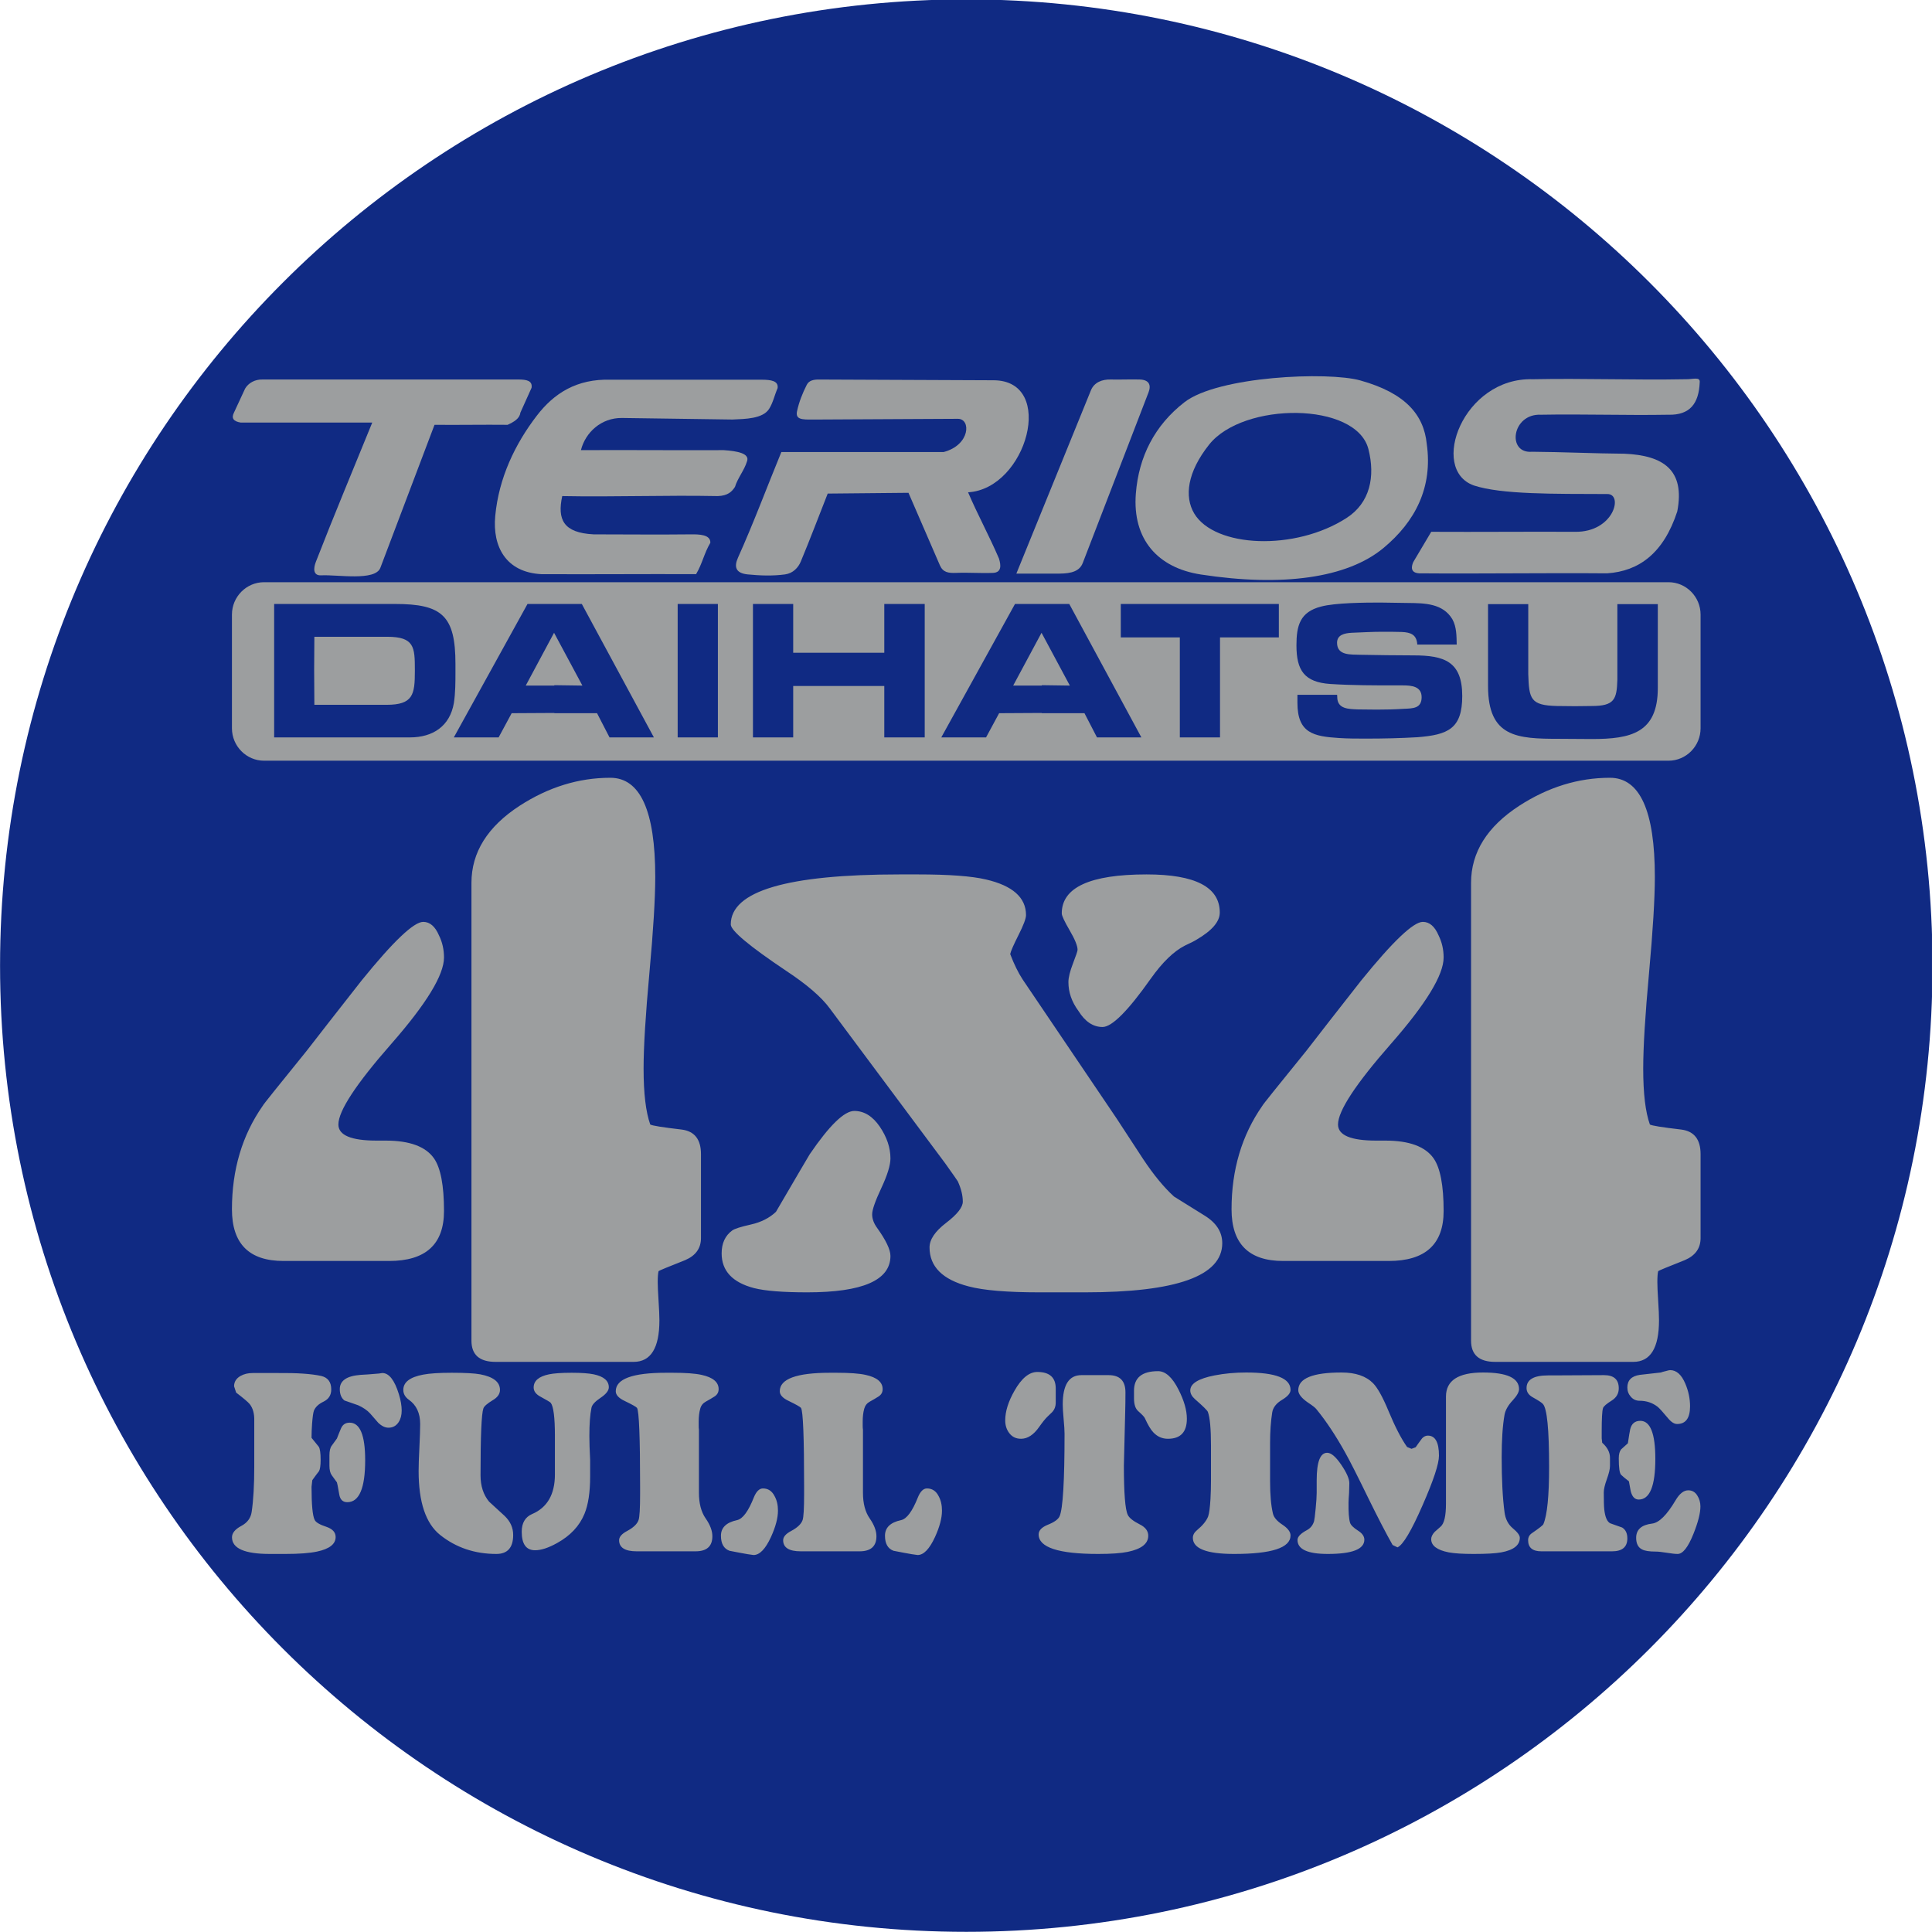
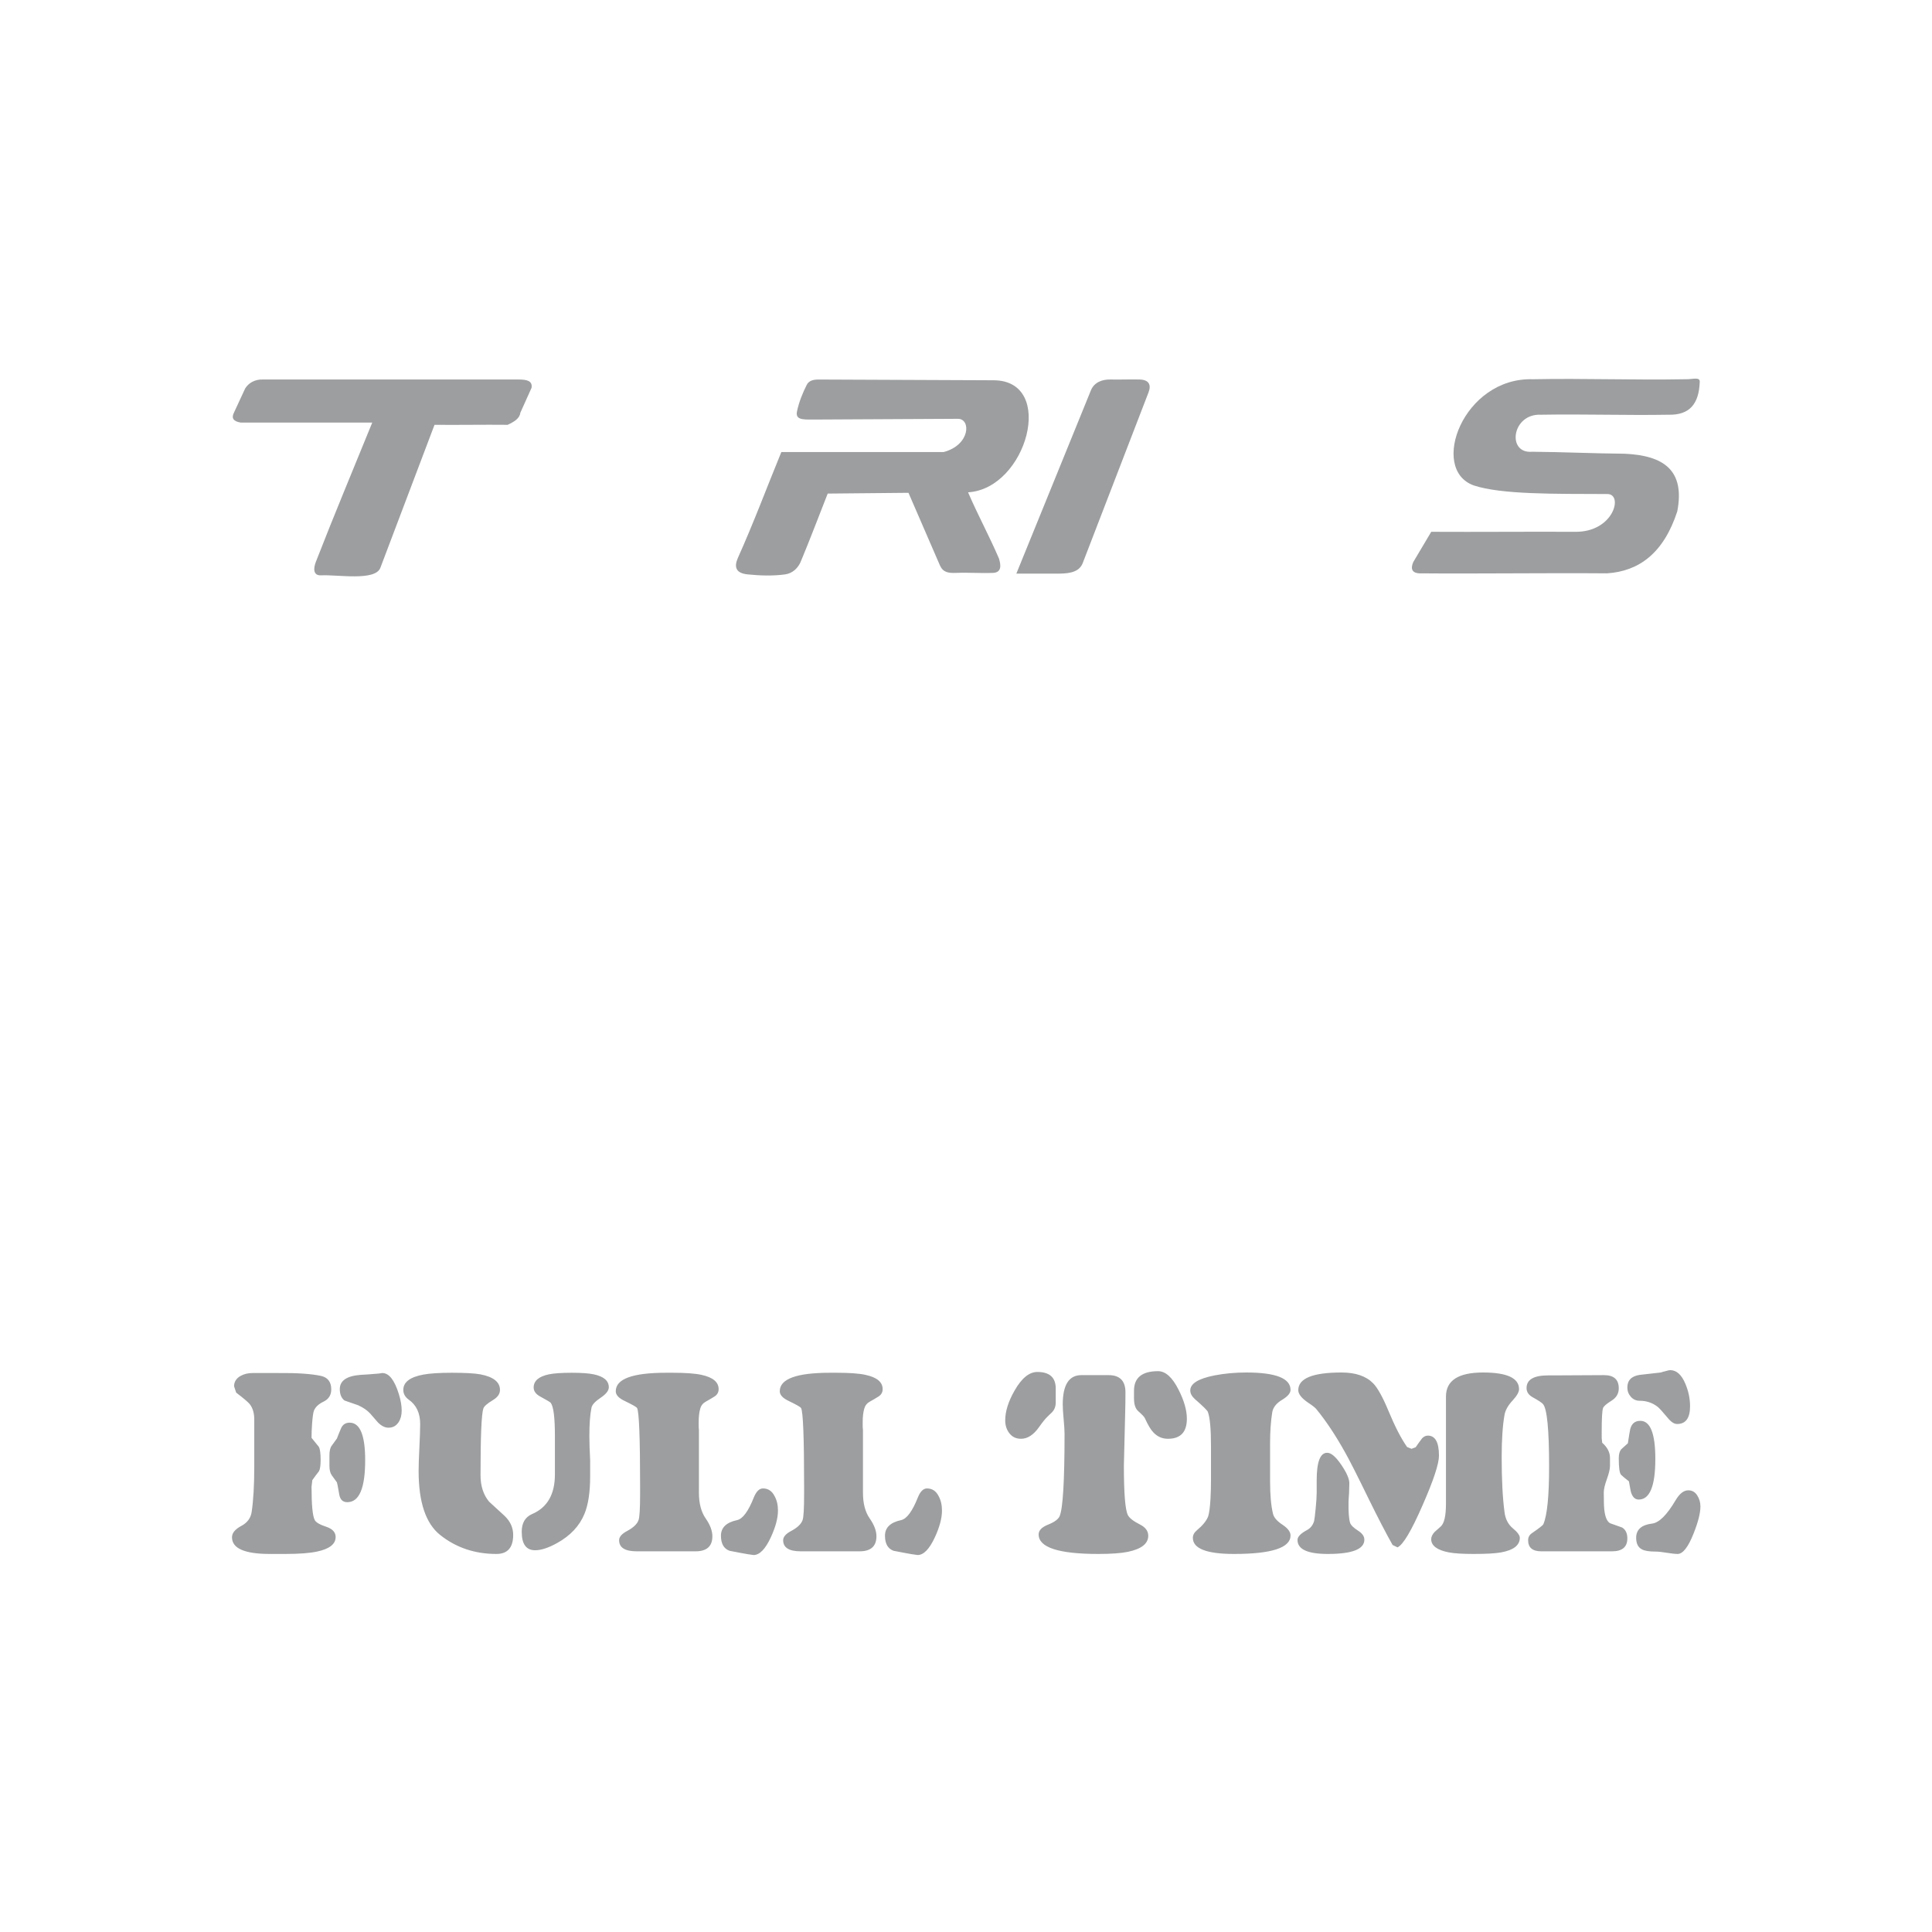
<svg xmlns="http://www.w3.org/2000/svg" width="283.4pt" height="283.4pt" viewBox="0 0 283.4 283.4" version="1.1">
  <defs>
    <clipPath id="clip1">
      <path d="M 0 0 L 283.398 0 L 283.398 283.398 L 0 283.398 Z M 0 0 " />
    </clipPath>
  </defs>
  <g id="surface1">
    <g clip-path="url(#clip1)" clip-rule="nonzero">
-       <path style=" stroke:none;fill-rule:evenodd;fill:rgb(6.273%,16.479%,51.367%);fill-opacity:1;" d="M 141.738 -0.09 C 220.016 -0.09 283.473 63.367 283.473 141.645 C 283.473 219.922 220.016 283.375 141.738 283.375 C 63.461 283.375 0.008 219.922 0.008 141.645 C 0.008 63.367 63.461 -0.09 141.738 -0.09 Z M 141.738 -0.09 " />
-     </g>
+       </g>
    <path style=" stroke:none;fill-rule:evenodd;fill:rgb(61.131%,61.914%,62.305%);fill-opacity:1;" d="M 63.738 62.316 C 67.246 62.352 70.953 62.277 74.461 62.316 C 75.398 61.883 76.227 61.398 76.328 60.543 C 76.871 59.324 77.422 58.105 77.973 56.887 C 78.137 55.82 77.199 55.68 76.109 55.668 C 63.492 55.668 51.117 55.668 38.504 55.668 C 37.395 55.637 36.438 56.184 35.957 56.996 C 35.41 58.18 34.859 59.359 34.312 60.543 C 33.914 61.336 34.242 61.816 35.297 61.984 C 41.734 61.984 48.168 61.984 54.605 61.984 C 51.754 69 49.086 75.34 46.34 82.398 C 45.941 83.422 45.941 84.453 47.109 84.395 C 49.496 84.266 55.039 85.285 55.797 83.285 Z M 63.738 62.316 " />
-     <path style=" stroke:none;fill-rule:evenodd;fill:rgb(61.131%,61.914%,62.305%);fill-opacity:1;" d="M 111.762 55.699 C 104.371 55.699 96.988 55.699 89.602 55.699 C 84.578 55.539 81.246 57.711 78.742 60.977 C 75.555 65.125 73.164 70.109 72.645 75.688 C 72.219 80.223 74.246 83.949 79.398 84.223 C 86.969 84.262 94.539 84.188 102.105 84.223 C 103.023 82.688 103.285 81.152 104.199 79.621 C 104.246 78.406 102.555 78.371 101.352 78.383 C 96.16 78.441 92.27 78.383 87.078 78.383 C 82.613 78.16 81.73 76.188 82.473 72.77 C 90.078 72.918 97.684 72.617 105.289 72.77 C 106.781 72.719 107.363 72.109 107.812 71.422 C 108.176 70.184 109.195 68.949 109.562 67.715 C 110.051 66.516 108.172 66.164 106.164 66.031 C 99.184 66.066 92.199 65.992 85.215 66.031 C 85.863 63.445 88.184 61.27 91.246 61.312 L 107.438 61.539 C 109.336 61.457 111.902 61.434 112.828 59.965 C 113.41 59.035 113.621 57.945 114.066 56.934 C 114.211 55.852 113.078 55.707 111.762 55.699 Z M 111.762 55.699 " />
    <path style=" stroke:none;fill-rule:evenodd;fill:rgb(61.131%,61.914%,62.305%);fill-opacity:1;" d="M 120.098 55.672 L 145.762 55.781 C 154.965 55.82 150.633 71.703 142.004 72.215 C 143.43 75.539 145.109 78.605 146.535 81.93 C 146.84 82.902 146.945 83.98 145.66 84.035 C 143.867 84.109 142.074 83.961 140.285 84.035 C 139.117 84.078 138.336 83.98 137.871 82.926 C 136.336 79.383 134.797 75.836 133.262 72.289 C 129.312 72.328 125.363 72.363 121.414 72.402 C 120.098 75.727 118.844 79.074 117.465 82.371 C 117.098 83.258 116.328 84.098 115.16 84.258 C 113.352 84.504 111.496 84.438 109.676 84.258 C 107.93 84.082 107.645 83.172 108.246 81.82 C 110.539 76.723 112.492 71.477 114.613 66.309 C 122.547 66.309 130.484 66.309 138.414 66.309 C 142.336 65.281 142.461 61.422 140.504 61.434 L 119.223 61.543 C 117.672 61.551 116.652 61.555 116.914 60.324 C 117.203 58.977 117.719 57.672 118.344 56.445 C 118.664 55.809 119.348 55.668 120.098 55.672 Z M 120.098 55.672 " />
    <path style=" stroke:none;fill-rule:evenodd;fill:rgb(61.131%,61.914%,62.305%);fill-opacity:1;" d="M 160.02 57.266 L 149.086 84.141 L 155.422 84.141 C 157.16 84.129 158.363 83.785 158.824 82.59 L 168.477 57.551 C 168.891 56.473 168.559 55.703 167.16 55.668 C 165.734 55.629 164.309 55.703 162.883 55.668 C 161.703 55.645 160.512 56.051 160.02 57.266 Z M 160.02 57.266 " />
-     <path style=" stroke:none;fill-rule:evenodd;fill:rgb(61.131%,61.914%,62.305%);fill-opacity:1;" d="M 199.523 55.801 C 206.148 57.645 208.855 60.836 209.285 65.105 C 210.195 71.492 207.594 76.527 202.922 80.398 C 197.609 84.801 188.102 86.109 176.156 84.273 C 169.809 83.297 166.098 79.094 166.613 72.418 C 167.031 66.984 169.387 62.379 173.746 59 C 178.68 55.176 194.777 54.48 199.523 55.801 Z M 177.363 65.219 C 182.371 58.914 198.953 58.918 200.73 65.883 C 201.758 69.918 200.961 73.754 197.547 75.965 C 189.973 80.875 178.152 80.348 175.164 75.301 C 173.719 72.848 174.145 69.27 177.363 65.219 Z M 177.363 65.219 " />
    <path style=" stroke:none;fill-rule:evenodd;fill:rgb(61.131%,61.914%,62.305%);fill-opacity:1;" d="M 247.242 55.629 C 239.781 55.773 232.324 55.48 224.863 55.629 C 214.602 55.312 209.598 68.879 216.195 71.211 C 220.27 72.547 227.938 72.438 235.723 72.469 C 238.191 72.367 236.754 78.117 231.008 78.008 C 223.984 77.973 216.965 78.047 209.945 78.008 C 209.066 79.484 208.188 80.961 207.312 82.441 C 206.996 83.164 206.895 84.027 208.188 84.102 C 217.367 84.176 226.547 84.027 235.723 84.102 C 240.434 83.797 244.039 81.133 246.035 75.016 C 247.199 68.953 244.016 66.809 238.305 66.555 C 233.809 66.52 229.246 66.301 224.754 66.266 C 220.977 66.602 221.758 60.605 226.07 60.836 C 232.285 60.723 238.504 60.945 244.719 60.836 C 247.879 60.922 249.203 59.207 249.328 56.07 C 249.414 55.207 248.289 55.664 247.242 55.629 Z M 247.242 55.629 " />
-     <path style=" stroke:none;fill-rule:evenodd;fill:rgb(61.131%,61.914%,62.305%);fill-opacity:1;" d="M 243.18 99.777 L 243.18 100.918 C 243.18 107.523 239.227 108.406 233.504 108.406 C 231.906 108.406 230.277 108.375 228.68 108.375 C 222.52 108.375 218.277 108.141 218.277 100.629 L 218.277 88.621 L 224.176 88.621 L 224.176 98.867 C 224.289 102.535 224.496 103.473 228.391 103.562 L 231.035 103.59 L 233.473 103.562 C 236.789 103.562 237.164 102.621 237.246 99.719 L 237.246 88.621 L 243.18 88.621 Z M 207.926 108.141 C 205.398 108.289 202.898 108.344 200.371 108.344 C 199.062 108.344 197.727 108.344 196.414 108.258 C 192.699 108.02 190.316 107.551 190.316 103.094 L 190.316 101.918 L 196.129 101.918 C 196.156 102.035 196.156 102.121 196.156 102.238 C 196.156 104.031 197.844 104 199.18 104.062 C 200.109 104.062 201.039 104.09 201.969 104.09 C 203.277 104.09 204.578 104.062 205.922 103.973 C 207.23 103.914 208.535 103.941 208.535 102.27 C 208.535 100.684 207.078 100.539 205.805 100.539 L 204.844 100.539 C 201.621 100.539 198.367 100.539 195.141 100.332 C 191.328 100.07 190.172 98.34 190.172 94.668 C 190.172 91.762 190.695 89.77 193.773 88.977 C 195.84 88.418 200.227 88.387 202.461 88.387 L 206.59 88.449 C 208.973 88.477 211.645 88.504 213.039 90.824 C 213.68 91.969 213.652 93.32 213.68 94.551 L 207.898 94.551 C 207.809 93.086 206.938 92.762 205.629 92.703 C 204.672 92.672 203.715 92.672 202.781 92.672 C 201.27 92.672 199.789 92.762 198.277 92.82 C 197.23 92.879 196.129 93.113 196.129 94.289 C 196.129 96.195 198.16 95.992 199.496 96.047 L 203.453 96.109 C 204.758 96.109 206.039 96.137 207.344 96.137 C 211.848 96.137 214.492 97.016 214.492 102.094 C 214.492 106.906 212.398 107.785 207.926 108.141 Z M 187.59 93.496 L 178.961 93.496 L 178.961 108.168 L 173.066 108.168 L 173.066 93.496 L 164.406 93.496 L 164.406 88.594 L 187.59 88.594 Z M 160.914 108.168 L 159.078 104.617 L 152.82 104.617 L 152.82 104.582 L 146.559 104.617 L 144.641 108.168 L 138.074 108.168 L 148.887 88.594 L 156.848 88.594 L 167.426 108.168 Z M 135.645 108.168 L 129.715 108.168 L 129.715 100.629 L 116.352 100.629 L 116.352 108.168 L 110.449 108.168 L 110.449 88.594 L 116.352 88.594 L 116.352 95.754 L 129.715 95.754 L 129.715 88.594 L 135.645 88.594 Z M 105.305 108.168 L 99.406 108.168 L 99.406 88.594 L 105.305 88.594 Z M 89.41 108.168 L 87.578 104.617 L 81.316 104.617 L 81.316 104.582 L 75.055 104.617 L 73.141 108.168 L 66.57 108.168 L 77.379 88.594 L 85.344 88.594 L 95.918 108.168 Z M 60.121 108.168 L 40.215 108.168 L 40.215 88.594 L 57.949 88.594 C 64.863 88.594 66.809 90.324 66.809 97.398 L 66.809 98.512 C 66.809 100.039 66.809 101.625 66.578 103.121 C 65.996 106.527 63.496 108.168 60.121 108.168 Z M 244.754 85.402 L 38.727 85.402 C 36.141 85.402 34.023 87.539 34.023 90.152 L 34.023 106.832 C 34.023 109.445 36.141 111.586 38.727 111.586 L 244.754 111.586 C 247.34 111.586 249.453 109.445 249.453 106.832 L 249.453 90.152 C 249.453 87.539 247.34 85.402 244.754 85.402 Z M 56.785 93.406 L 46.113 93.406 L 46.082 98.223 L 46.113 103.387 L 56.699 103.387 C 60.594 103.387 60.855 101.887 60.855 98.457 L 60.855 98.277 C 60.855 94.934 60.793 93.406 56.785 93.406 Z M 77.121 100.566 L 81.316 100.566 L 81.316 100.508 L 85.43 100.566 L 81.273 92.82 Z M 148.621 100.566 L 152.82 100.566 L 152.82 100.508 L 156.934 100.566 L 152.781 92.82 Z M 148.621 100.566 " />
    <path style=" stroke:none;fill-rule:evenodd;fill:rgb(61.131%,61.914%,62.305%);fill-opacity:1;" d="M 55.582 201.48 L 56.078 201.406 C 57.066 201.406 57.871 202.438 58.508 204.504 C 58.789 205.41 58.922 206.211 58.922 206.906 C 58.922 207.578 58.777 208.145 58.473 208.613 C 58.117 209.152 57.621 209.426 56.988 209.426 C 56.48 209.426 55.977 209.18 55.469 208.688 L 54.289 207.332 C 53.859 206.867 53.277 206.469 52.539 206.133 C 51.859 205.898 51.188 205.668 50.527 205.434 C 50.07 205.074 49.844 204.516 49.844 203.77 C 49.844 202.527 50.855 201.832 52.883 201.676 C 53.492 201.648 54.391 201.586 55.582 201.48 Z M 45.777 208.855 C 45.727 209.555 45.699 210.238 45.699 210.91 L 46.766 212.227 C 46.941 212.52 47.031 213.152 47.031 214.133 C 47.031 214.961 46.953 215.516 46.797 215.797 C 46.473 216.211 46.145 216.652 45.812 217.121 L 45.699 218.09 C 45.699 220.727 45.852 222.348 46.156 222.941 C 46.309 223.301 46.902 223.652 47.941 223.988 C 48.805 224.297 49.234 224.789 49.234 225.461 C 49.234 226.5 48.324 227.211 46.496 227.598 C 45.41 227.828 43.863 227.945 41.863 227.945 L 39.582 227.945 C 35.883 227.945 34.031 227.133 34.031 225.5 C 34.031 224.879 34.48 224.324 35.379 223.844 C 36.281 223.367 36.789 222.676 36.918 221.766 C 37.168 220.082 37.297 217.863 37.297 215.121 L 37.297 213.609 C 37.297 213.266 37.297 212.762 37.297 212.094 C 37.297 211.422 37.297 210.91 37.297 210.574 L 37.297 209.414 C 37.297 209.281 37.297 209.109 37.297 208.902 C 37.297 208.645 37.297 208.477 37.297 208.398 C 37.324 207.363 37.098 206.547 36.617 205.949 C 36.387 205.668 35.73 205.109 34.641 204.277 L 34.336 203.348 C 34.336 202.703 34.652 202.191 35.285 201.832 C 35.789 201.547 36.387 201.406 37.07 201.406 L 38.898 201.406 C 39.121 201.406 39.43 201.406 39.809 201.406 C 40.289 201.406 40.621 201.406 40.793 201.406 C 43.559 201.379 45.664 201.52 47.105 201.832 C 48.094 202.062 48.59 202.723 48.59 203.812 C 48.59 204.641 48.215 205.234 47.469 205.598 C 46.719 205.957 46.246 206.41 46.039 206.953 C 45.941 207.234 45.852 207.867 45.777 208.855 Z M 48.324 213.492 C 48.324 212.82 48.438 212.344 48.664 212.059 C 49.121 211.441 49.371 211.09 49.422 211.012 C 49.578 210.602 49.773 210.109 50.016 209.543 C 50.254 208.973 50.68 208.688 51.289 208.688 C 52.809 208.688 53.566 210.523 53.566 214.191 C 53.566 218.297 52.695 220.352 50.945 220.352 C 50.285 220.352 49.895 219.977 49.766 219.227 C 49.566 218.066 49.449 217.473 49.422 217.445 C 49.273 217.238 49.02 216.891 48.664 216.398 C 48.438 216.09 48.324 215.625 48.324 215.004 Z M 81.398 216.281 L 81.398 210.625 C 81.398 207.941 81.195 206.324 80.789 205.781 C 80.715 205.68 80.219 205.383 79.309 204.891 C 78.621 204.531 78.281 204.078 78.281 203.535 C 78.281 202.555 79.027 201.91 80.523 201.598 C 81.258 201.445 82.371 201.367 83.867 201.367 C 85.285 201.367 86.363 201.445 87.098 201.598 C 88.57 201.91 89.305 202.543 89.305 203.496 C 89.305 203.988 88.898 204.504 88.086 205.047 C 87.277 205.59 86.832 206.078 86.758 206.52 C 86.555 207.5 86.453 208.883 86.453 210.664 C 86.453 211.57 86.492 212.73 86.566 214.152 L 86.566 216.594 C 86.566 218.891 86.289 220.715 85.738 222.055 C 85.008 223.84 83.66 225.273 81.703 226.355 C 80.441 227.055 79.371 227.402 78.496 227.402 C 77.184 227.402 76.531 226.5 76.531 224.691 C 76.531 223.398 77.039 222.535 78.047 222.094 C 80.281 221.141 81.398 219.203 81.398 216.281 Z M 72.809 227.945 C 69.641 227.945 66.891 227.016 64.559 225.156 C 62.457 223.477 61.406 220.352 61.406 215.781 C 61.406 215.004 61.441 213.855 61.52 212.332 C 61.594 210.809 61.633 209.656 61.633 208.883 C 61.633 207.281 61.074 206.094 59.961 205.316 C 59.43 204.93 59.16 204.453 59.16 203.883 C 59.16 202.746 60.137 202 62.09 201.637 C 63.047 201.457 64.445 201.367 66.27 201.367 C 68.223 201.367 69.613 201.445 70.449 201.598 C 72.371 201.961 73.34 202.723 73.34 203.883 C 73.34 204.477 72.984 204.98 72.273 205.395 C 71.465 205.887 71.008 206.285 70.906 206.598 C 70.629 207.371 70.488 210.641 70.488 216.398 C 70.488 217.977 70.906 219.266 71.742 220.273 C 72.504 220.973 73.262 221.668 74.023 222.367 C 74.859 223.168 75.277 224.098 75.277 225.156 C 75.277 227.016 74.453 227.945 72.809 227.945 Z M 102.031 227.559 L 93.402 227.559 C 91.68 227.559 90.816 227.016 90.816 225.93 C 90.816 225.441 91.211 224.988 91.996 224.574 C 92.906 224.086 93.465 223.555 93.664 222.984 C 93.82 222.574 93.895 221.281 93.895 219.113 L 93.895 218.066 C 93.895 210.859 93.746 207.012 93.441 206.52 C 93.312 206.363 92.719 206.027 91.652 205.512 C 90.766 205.098 90.324 204.621 90.324 204.078 C 90.324 202.27 92.781 201.367 97.695 201.367 L 98.684 201.367 C 100.559 201.367 101.969 201.469 102.906 201.676 C 104.578 202.039 105.414 202.734 105.414 203.77 C 105.414 204.234 105.211 204.594 104.805 204.852 C 104.398 205.109 103.98 205.355 103.551 205.59 C 103.121 205.82 102.84 206.172 102.715 206.637 C 102.562 207.18 102.488 207.812 102.488 208.535 L 102.488 209.152 C 102.488 209.359 102.496 209.555 102.523 209.734 L 102.523 218.957 C 102.523 220.531 102.855 221.793 103.512 222.734 C 104.172 223.676 104.496 224.551 104.496 225.352 C 104.496 226.82 103.676 227.559 102.031 227.559 Z M 108.113 222.984 C 108.949 222.805 109.77 221.695 110.578 219.652 C 110.938 218.777 111.379 218.336 111.914 218.336 C 112.672 218.336 113.242 218.711 113.621 219.461 C 113.953 220.055 114.117 220.766 114.117 221.59 C 114.117 222.676 113.773 223.969 113.09 225.465 C 112.281 227.223 111.43 228.102 110.539 228.102 L 109.703 227.984 C 109.102 227.883 108.199 227.715 107.008 227.48 C 106.172 227.172 105.754 226.434 105.754 225.273 C 105.754 224.086 106.539 223.32 108.113 222.984 Z M 126.09 227.559 L 117.461 227.559 C 115.738 227.559 114.879 227.016 114.879 225.93 C 114.879 225.441 115.27 224.988 116.055 224.574 C 116.969 224.086 117.527 223.555 117.727 222.984 C 117.879 222.574 117.953 221.281 117.953 219.113 L 117.953 218.066 C 117.953 210.859 117.805 207.012 117.496 206.52 C 117.371 206.363 116.777 206.027 115.715 205.512 C 114.828 205.098 114.383 204.621 114.383 204.078 C 114.383 202.27 116.84 201.367 121.758 201.367 L 122.746 201.367 C 124.621 201.367 126.027 201.469 126.965 201.676 C 128.637 202.039 129.473 202.734 129.473 203.77 C 129.473 204.234 129.27 204.594 128.863 204.852 C 128.461 205.109 128.039 205.355 127.609 205.59 C 127.18 205.82 126.902 206.172 126.773 206.637 C 126.621 207.18 126.547 207.812 126.547 208.535 L 126.547 209.152 C 126.547 209.359 126.559 209.555 126.586 209.734 L 126.586 218.957 C 126.586 220.531 126.914 221.793 127.574 222.734 C 128.23 223.676 128.562 224.551 128.562 225.352 C 128.562 226.82 127.738 227.559 126.09 227.559 Z M 132.172 222.984 C 133.008 222.805 133.828 221.695 134.641 219.652 C 134.996 218.777 135.441 218.336 135.973 218.336 C 136.734 218.336 137.305 218.711 137.684 219.461 C 138.012 220.055 138.176 220.766 138.176 221.59 C 138.176 222.676 137.836 223.969 137.152 225.465 C 136.34 227.223 135.492 228.102 134.605 228.102 L 133.77 227.984 C 133.16 227.883 132.262 227.715 131.07 227.48 C 130.234 227.172 129.816 226.434 129.816 225.273 C 129.816 224.086 130.602 223.32 132.172 222.984 Z M 162.617 201.715 C 164.266 201.715 165.09 202.555 165.09 204.234 C 165.09 205.316 165.074 206.301 165.051 207.18 L 164.859 214.965 C 164.859 219.02 165.051 221.438 165.43 222.211 C 165.633 222.648 166.215 223.117 167.18 223.605 C 168.016 224.02 168.434 224.574 168.434 225.273 C 168.434 226.434 167.434 227.223 165.43 227.637 C 164.414 227.844 162.973 227.945 161.098 227.945 C 155.27 227.945 152.355 226.988 152.355 225.078 C 152.355 224.512 152.785 224.047 153.648 223.684 C 154.637 223.297 155.23 222.871 155.434 222.406 C 155.914 221.293 156.156 217.266 156.156 210.316 C 156.156 209.852 156.113 209.141 156.023 208.184 C 155.934 207.23 155.891 206.508 155.891 206.016 C 155.891 203.148 156.801 201.715 158.621 201.715 Z M 166.344 204 C 166.344 202.09 167.52 201.133 169.879 201.133 C 170.965 201.133 171.969 202.039 172.879 203.848 C 173.691 205.445 174.098 206.867 174.098 208.109 C 174.098 210.07 173.172 211.051 171.32 211.051 C 170.484 211.051 169.777 210.742 169.191 210.121 C 168.812 209.734 168.395 209.039 167.938 208.031 C 167.863 207.848 167.535 207.5 166.949 206.984 C 166.547 206.621 166.344 206.004 166.344 205.125 Z M 154.863 205.727 C 154.863 206.293 154.688 206.77 154.328 207.152 C 154.203 207.281 153.984 207.496 153.664 207.793 C 153.348 208.09 152.938 208.594 152.43 209.316 C 151.621 210.473 150.734 211.051 149.77 211.051 C 149.062 211.051 148.496 210.789 148.078 210.258 C 147.66 209.734 147.453 209.098 147.453 208.352 C 147.453 207.035 147.906 205.582 148.82 203.988 C 149.859 202.16 150.973 201.25 152.164 201.25 C 153.965 201.25 154.863 202.062 154.863 203.684 Z M 189.305 203.883 C 189.305 204.348 188.902 204.828 188.098 205.316 C 187.215 205.836 186.723 206.469 186.613 207.215 C 186.406 208.535 186.305 210.008 186.305 211.633 L 186.305 213.027 C 186.305 213.492 186.305 214.203 186.305 215.16 C 186.305 216.113 186.305 216.824 186.305 217.289 C 186.305 219.254 186.441 220.828 186.723 222.016 C 186.848 222.586 187.328 223.141 188.164 223.684 C 188.926 224.199 189.305 224.719 189.305 225.234 C 189.305 227.043 186.539 227.945 181.02 227.945 C 176.992 227.945 174.977 227.156 174.977 225.582 C 174.977 225.168 175.18 224.793 175.586 224.457 C 176.422 223.762 176.965 223.09 177.219 222.445 C 177.371 222.004 177.484 221.152 177.562 219.887 C 177.613 218.98 177.637 218.016 177.637 216.98 L 177.637 215.934 C 177.637 215.625 177.637 215.148 177.637 214.5 C 177.637 213.855 177.637 213.379 177.637 213.066 L 177.637 212.098 C 177.637 209.594 177.484 207.926 177.176 207.102 C 177.098 206.895 176.473 206.273 175.289 205.242 C 174.824 204.828 174.598 204.402 174.598 203.961 C 174.598 202.953 175.789 202.219 178.164 201.754 C 179.641 201.469 181.184 201.328 182.809 201.328 C 187.141 201.328 189.305 202.18 189.305 203.883 Z M 207.051 212.523 L 207.66 212.293 C 207.961 211.852 208.277 211.414 208.609 210.977 C 208.863 210.715 209.141 210.586 209.445 210.586 C 210.535 210.586 211.078 211.57 211.078 213.531 C 211.078 214.719 210.281 217.137 208.684 220.777 C 207.039 224.551 205.809 226.617 204.996 226.977 L 204.277 226.629 C 203.312 224.922 202.148 222.676 200.777 219.887 C 199.156 216.555 198.004 214.281 197.32 213.066 C 195.926 210.562 194.52 208.445 193.102 206.715 C 192.949 206.508 192.555 206.195 191.922 205.781 C 190.934 205.109 190.441 204.492 190.441 203.922 C 190.441 202.191 192.555 201.328 196.789 201.328 C 198.84 201.328 200.387 201.855 201.426 202.914 C 202.078 203.586 202.828 204.93 203.664 206.945 C 204.629 209.27 205.539 211.039 206.402 212.254 Z M 197.93 217.562 C 197.93 217.922 197.914 218.402 197.891 218.996 C 197.84 219.691 197.812 220.156 197.812 220.391 C 197.789 221.785 197.863 222.781 198.039 223.375 C 198.145 223.711 198.535 224.098 199.219 224.535 C 199.828 224.922 200.133 225.363 200.133 225.852 C 200.133 227.25 198.348 227.945 194.773 227.945 C 191.809 227.945 190.328 227.262 190.328 225.891 C 190.328 225.426 190.781 224.949 191.695 224.457 C 192.227 224.176 192.578 223.734 192.758 223.141 C 192.809 222.961 192.887 222.352 192.988 221.32 C 193.09 220.285 193.141 219.5 193.141 218.957 C 193.141 218.75 193.141 218.453 193.141 218.066 C 193.141 217.652 193.141 217.344 193.141 217.137 C 193.141 214.449 193.652 213.105 194.684 213.105 C 195.262 213.105 195.945 213.688 196.738 214.852 C 197.527 216.012 197.93 216.918 197.93 217.562 Z M 222.824 203.773 C 222.824 204.188 222.52 204.73 221.91 205.402 C 221.227 206.125 220.824 206.836 220.695 207.531 C 220.414 209.141 220.277 211.207 220.277 213.746 C 220.277 217.031 220.414 219.719 220.695 221.816 C 220.824 222.824 221.227 223.613 221.91 224.18 C 222.598 224.75 222.938 225.215 222.938 225.574 C 222.938 226.668 222.027 227.379 220.203 227.715 C 219.367 227.867 218.023 227.945 216.172 227.945 C 214.551 227.945 213.336 227.867 212.523 227.715 C 210.801 227.379 209.938 226.73 209.938 225.777 C 209.938 225.434 210.105 225.086 210.434 224.723 C 210.508 224.645 210.809 224.383 211.328 223.93 C 211.848 223.477 212.105 222.359 212.105 220.57 L 212.105 204.859 C 212.105 202.504 213.914 201.328 217.539 201.328 C 221.062 201.328 222.824 202.141 222.824 203.773 Z M 235.141 206.559 C 235.012 206.945 234.949 208.094 234.949 210.008 L 234.949 210.977 L 235.023 211.633 C 235.785 212.305 236.164 213.043 236.164 213.844 L 236.164 215.043 C 236.164 215.48 236.012 216.121 235.711 216.961 C 235.406 217.801 235.254 218.453 235.254 218.918 C 235.254 220.156 235.277 220.996 235.328 221.438 C 235.453 222.547 235.746 223.219 236.203 223.449 C 236.785 223.656 237.371 223.863 237.953 224.07 C 238.453 224.383 238.711 224.91 238.711 225.66 C 238.711 226.926 237.965 227.559 236.469 227.559 L 226.094 227.559 C 224.801 227.559 224.156 227.016 224.156 225.93 C 224.156 225.492 224.344 225.145 224.727 224.887 C 225.789 224.16 226.348 223.723 226.398 223.566 C 226.953 222.25 227.234 219.449 227.234 215.16 C 227.234 209.656 226.93 206.582 226.32 205.938 C 226.164 205.758 225.676 205.434 224.84 204.969 C 224.23 204.633 223.926 204.18 223.926 203.613 C 223.926 202.375 224.977 201.754 227.078 201.754 L 227.805 201.754 L 235.289 201.715 C 236.734 201.715 237.453 202.359 237.453 203.652 C 237.453 204.402 237.117 204.996 236.434 205.434 C 235.645 205.926 235.215 206.301 235.141 206.559 Z M 247.91 206.285 C 247.91 208.016 247.277 208.883 246.012 208.883 C 245.578 208.883 245.121 208.586 244.641 207.992 C 243.906 207.113 243.414 206.57 243.16 206.363 C 242.398 205.77 241.512 205.473 240.496 205.473 C 239.992 205.473 239.566 205.277 239.227 204.891 C 238.883 204.504 238.711 204.051 238.711 203.535 C 238.711 202.477 239.32 201.855 240.535 201.676 C 241.223 201.598 242.246 201.48 243.617 201.328 C 243.844 201.25 244.07 201.184 244.301 201.133 C 244.656 201.031 244.883 200.98 244.984 200.98 C 245.922 200.98 246.664 201.648 247.227 202.992 C 247.684 204.078 247.91 205.176 247.91 206.285 Z M 238.789 211.711 C 238.941 210.68 239.055 209.992 239.129 209.656 C 239.328 208.832 239.828 208.418 240.613 208.418 C 242.078 208.418 242.816 210.277 242.816 213.996 C 242.816 217.977 242.008 219.965 240.383 219.965 C 239.801 219.965 239.41 219.551 239.203 218.723 C 239.129 218.258 239.039 217.781 238.941 217.289 C 238.406 216.879 238.027 216.562 237.801 216.34 C 237.57 216.121 237.453 215.312 237.453 213.918 C 237.453 213.324 237.57 212.887 237.801 212.602 C 238.18 212.266 238.508 211.969 238.789 211.711 Z M 242.359 223.488 C 243.371 223.359 244.516 222.223 245.781 220.082 C 246.363 219.098 246.984 218.609 247.645 218.609 C 248.203 218.609 248.641 218.852 248.953 219.344 C 249.273 219.836 249.43 220.379 249.43 220.973 C 249.43 221.953 249.09 223.297 248.406 225 C 247.621 226.965 246.848 227.945 246.086 227.945 C 245.73 227.945 245.199 227.887 244.488 227.77 C 243.781 227.656 243.246 227.598 242.895 227.598 C 241.93 227.598 241.258 227.492 240.879 227.285 C 240.297 227.004 240.004 226.434 240.004 225.582 C 240.004 224.367 240.789 223.672 242.359 223.488 Z M 242.359 223.488 " />
-     <path style=" stroke:none;fill-rule:evenodd;fill:rgb(61.131%,61.914%,62.305%);fill-opacity:1;" d="M 102.824 169.301 L 102.824 181.613 C 102.824 183.105 102.051 184.184 100.508 184.844 C 97.984 185.84 96.684 186.379 96.602 186.461 C 96.523 186.793 96.48 187.332 96.48 188.078 C 96.48 188.66 96.523 189.57 96.602 190.812 C 96.684 192.059 96.727 193.012 96.727 193.676 C 96.727 197.738 95.465 199.77 92.945 199.77 L 72.695 199.77 C 70.336 199.77 69.156 198.73 69.156 196.66 L 69.156 129.508 C 69.156 125.031 71.516 121.258 76.23 118.191 C 80.461 115.457 84.891 114.09 89.527 114.09 C 93.914 114.09 96.117 118.938 96.117 128.637 C 96.117 131.789 95.832 136.473 95.262 142.691 C 94.691 148.906 94.406 153.59 94.406 156.742 C 94.406 160.391 94.734 163.125 95.383 164.949 C 95.629 165.113 97.168 165.363 100.02 165.695 C 101.891 165.945 102.824 167.145 102.824 169.301 Z M 56.59 167.312 C 60.086 167.312 62.445 168.184 63.664 169.922 C 64.641 171.332 65.129 173.902 65.129 177.633 C 65.129 182.523 62.445 184.969 57.078 184.969 L 41.586 184.969 C 36.539 184.969 34.023 182.441 34.023 177.383 C 34.023 171.582 35.527 166.523 38.535 162.215 C 38.535 162.129 40.691 159.438 44.996 154.129 C 46.789 151.809 49.477 148.367 53.055 143.809 C 57.688 138.09 60.699 135.227 62.082 135.227 C 63.055 135.227 63.828 135.891 64.398 137.219 C 64.887 138.211 65.129 139.289 65.129 140.453 C 65.129 143.02 62.543 147.25 57.383 153.137 C 52.219 159.02 49.637 162.961 49.637 164.949 C 49.637 166.523 51.508 167.312 55.246 167.312 Z M 131.961 128.266 L 134.645 128.266 C 139.199 128.266 142.531 128.512 144.648 129.012 C 148.551 129.922 150.504 131.664 150.504 134.234 C 150.504 134.73 150.137 135.707 149.406 137.156 C 148.672 138.605 148.266 139.539 148.184 139.953 C 148.754 141.445 149.363 142.691 150.016 143.684 L 163.801 164.078 C 165.102 166.066 166.402 168.059 167.703 170.047 C 169.246 172.367 170.754 174.191 172.215 175.52 C 172.867 175.934 174.328 176.844 176.609 178.254 C 178.398 179.332 179.289 180.699 179.289 182.359 C 179.289 187.168 172.578 189.57 159.164 189.57 L 152.453 189.57 C 147.738 189.57 144.281 189.281 142.086 188.699 C 138.262 187.707 136.352 185.797 136.352 182.98 C 136.352 181.82 137.164 180.617 138.789 179.375 C 140.414 178.129 141.23 177.094 141.23 176.266 C 141.23 175.352 140.988 174.359 140.496 173.281 C 140.336 173.031 139.727 172.16 138.664 170.668 L 121.711 147.914 C 120.492 146.254 118.379 144.43 115.371 142.441 C 109.922 138.793 107.195 136.512 107.195 135.602 C 107.195 130.711 115.449 128.266 131.961 128.266 Z M 158.066 139.332 C 158.066 138.75 157.68 137.797 156.906 136.473 C 156.133 135.145 155.746 134.316 155.746 133.984 C 155.746 130.172 159.895 128.266 168.191 128.266 C 175.348 128.266 178.926 130.129 178.926 133.859 C 178.926 135.188 177.789 136.512 175.512 137.84 C 175.266 138.004 174.695 138.297 173.801 138.711 C 172.176 139.539 170.508 141.156 168.801 143.559 C 165.465 148.285 163.109 150.648 161.727 150.648 C 160.344 150.648 159.164 149.859 158.188 148.285 C 157.211 146.961 156.723 145.551 156.723 144.059 C 156.723 143.395 156.949 142.48 157.395 141.32 C 157.844 140.16 158.066 139.496 158.066 139.332 Z M 127.934 178.129 C 127.934 178.793 128.18 179.457 128.664 180.121 C 129.969 181.945 130.617 183.312 130.617 184.223 C 130.617 187.789 126.551 189.57 118.414 189.57 C 114.84 189.57 112.238 189.363 110.613 188.949 C 107.441 188.121 105.855 186.422 105.855 183.852 C 105.855 182.359 106.383 181.238 107.414 180.492 C 107.746 180.246 108.66 179.953 110.145 179.621 C 111.629 179.289 112.867 178.668 113.824 177.758 C 116.977 172.367 118.621 169.551 118.785 169.301 C 121.672 165.074 123.848 162.961 125.312 162.961 C 126.754 162.961 127.996 163.727 129.051 165.262 C 130.09 166.793 130.617 168.348 130.617 169.922 C 130.617 170.918 130.172 172.367 129.277 174.277 C 128.383 176.184 127.934 177.469 127.934 178.129 Z M 249.453 169.301 L 249.453 181.613 C 249.453 183.105 248.684 184.184 247.137 184.844 C 244.617 185.84 243.316 186.379 243.234 186.461 C 243.152 186.793 243.113 187.332 243.113 188.078 C 243.113 188.66 243.152 189.57 243.234 190.812 C 243.316 192.059 243.355 193.012 243.355 193.676 C 243.355 197.738 242.098 199.77 239.574 199.77 L 219.324 199.77 C 216.965 199.77 215.785 198.73 215.785 196.66 L 215.785 129.508 C 215.785 125.031 218.145 121.258 222.863 118.191 C 227.09 115.457 231.523 114.09 236.16 114.09 C 240.551 114.09 242.746 118.938 242.746 128.637 C 242.746 131.789 242.461 136.473 241.895 142.691 C 241.324 148.906 241.039 153.59 241.039 156.742 C 241.039 160.391 241.363 163.125 242.016 164.949 C 242.258 165.113 243.805 165.363 246.648 165.695 C 248.52 165.945 249.453 167.145 249.453 169.301 Z M 203.223 167.312 C 206.719 167.312 209.078 168.184 210.297 169.922 C 211.273 171.332 211.762 173.902 211.762 177.633 C 211.762 182.523 209.078 184.969 203.711 184.969 L 188.219 184.969 C 183.176 184.969 180.652 182.441 180.652 177.383 C 180.652 171.582 182.16 166.523 185.164 162.215 C 185.164 162.129 187.324 159.438 191.633 154.129 C 193.422 151.809 196.105 148.367 199.684 143.809 C 204.32 138.09 207.328 135.227 208.711 135.227 C 209.688 135.227 210.461 135.891 211.027 137.219 C 211.516 138.211 211.762 139.289 211.762 140.453 C 211.762 143.02 209.18 147.25 204.016 153.137 C 198.852 159.02 196.27 162.961 196.27 164.949 C 196.27 166.523 198.141 167.312 201.879 167.312 Z M 203.223 167.312 " />
  </g>
</svg>